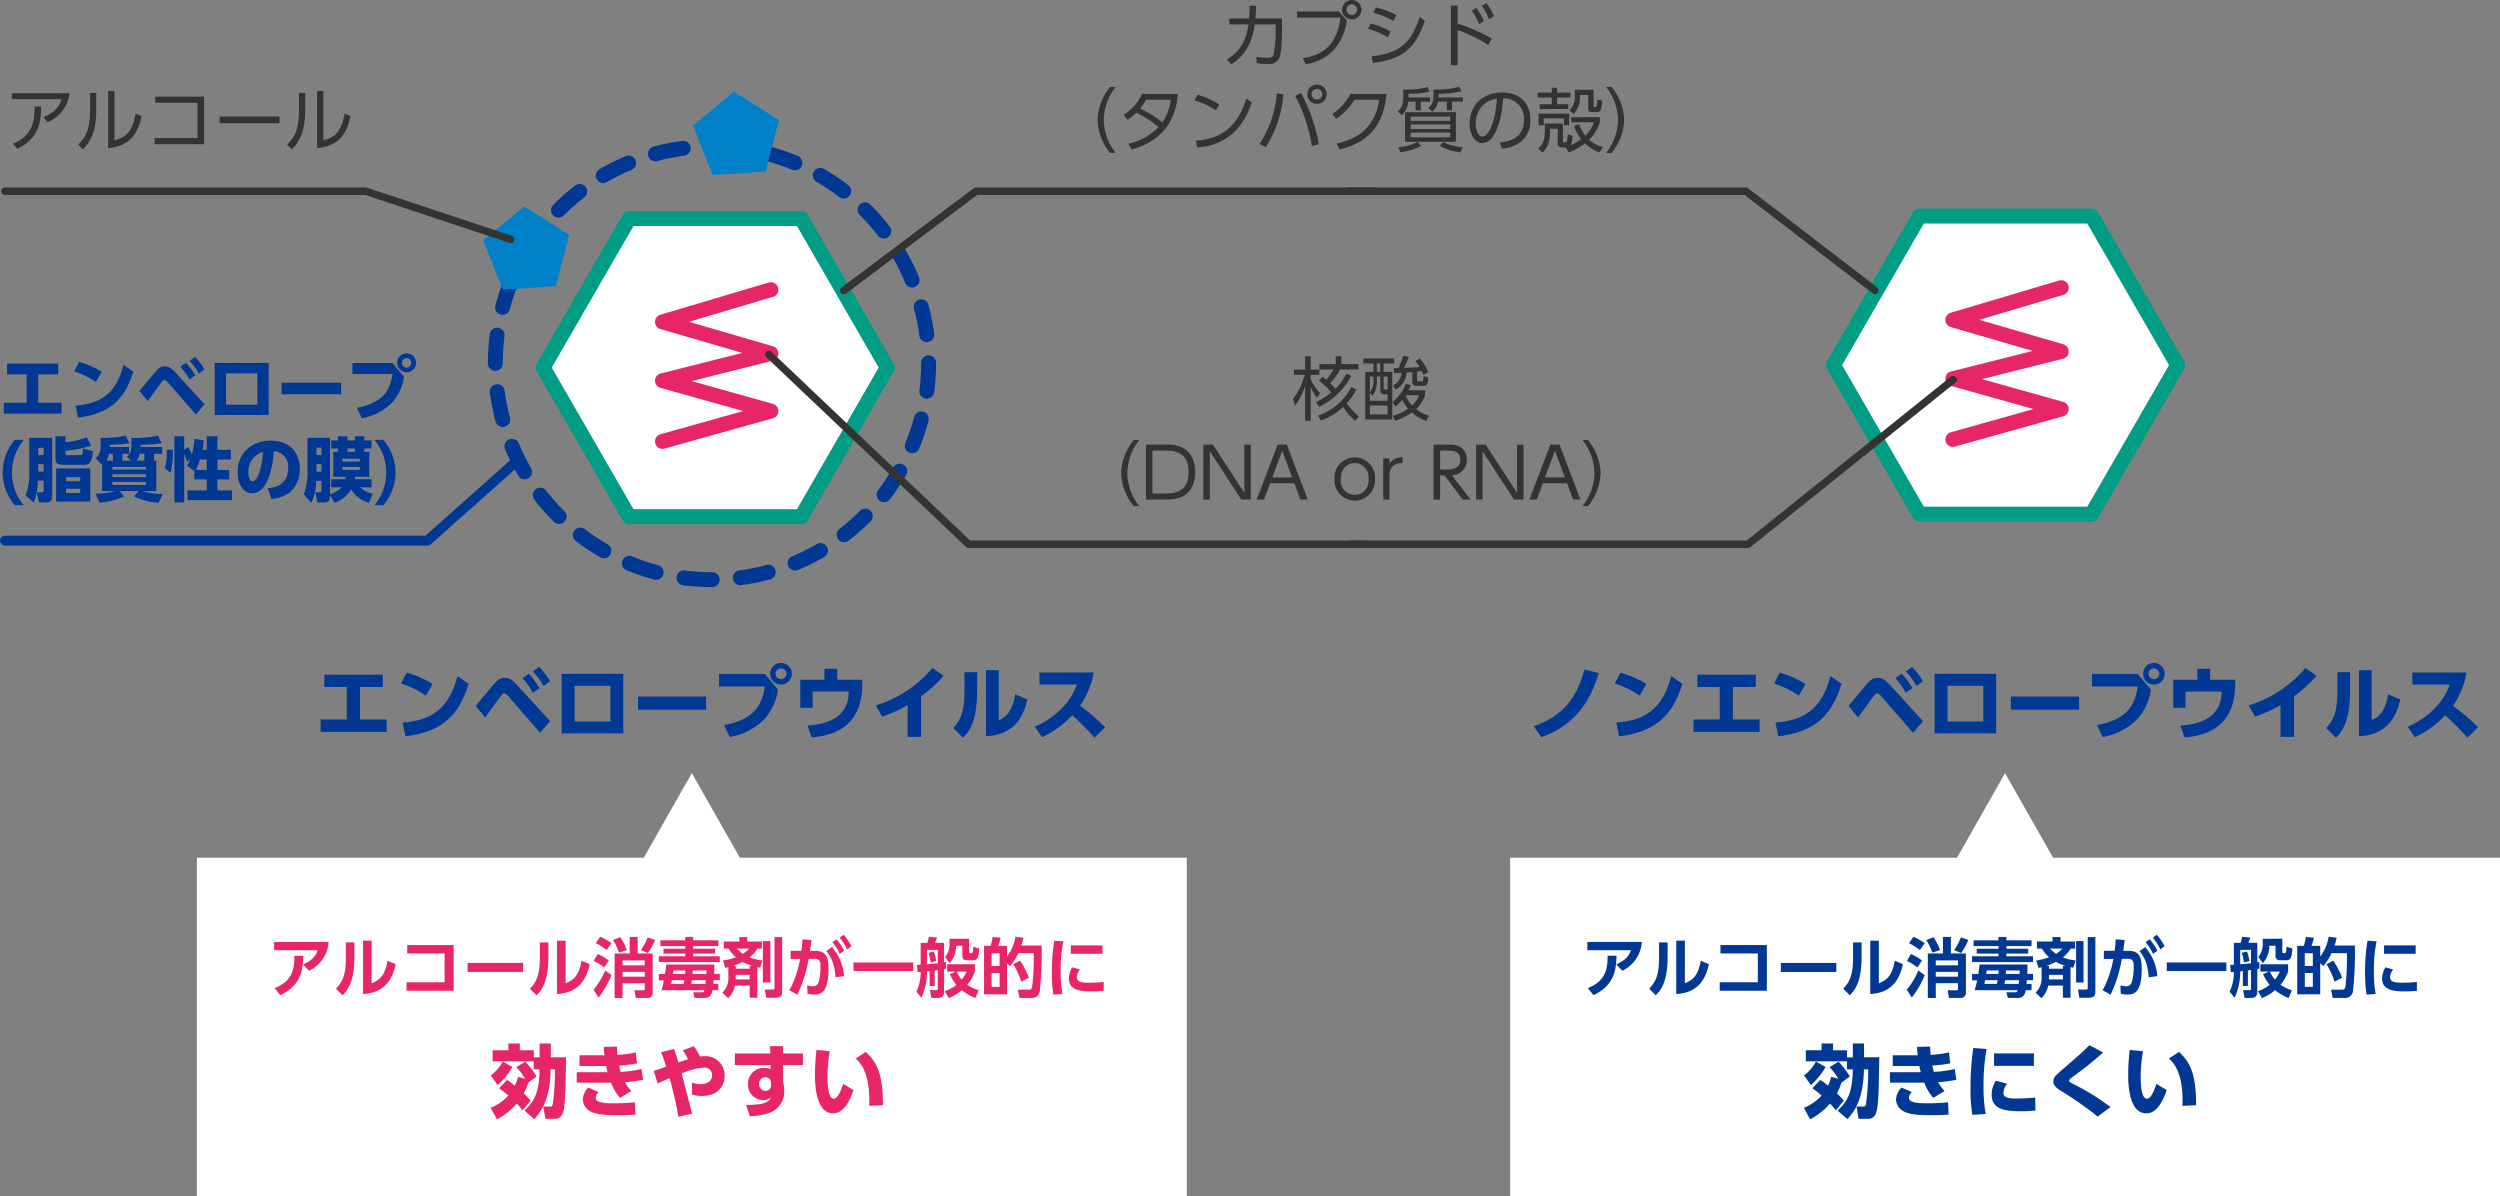
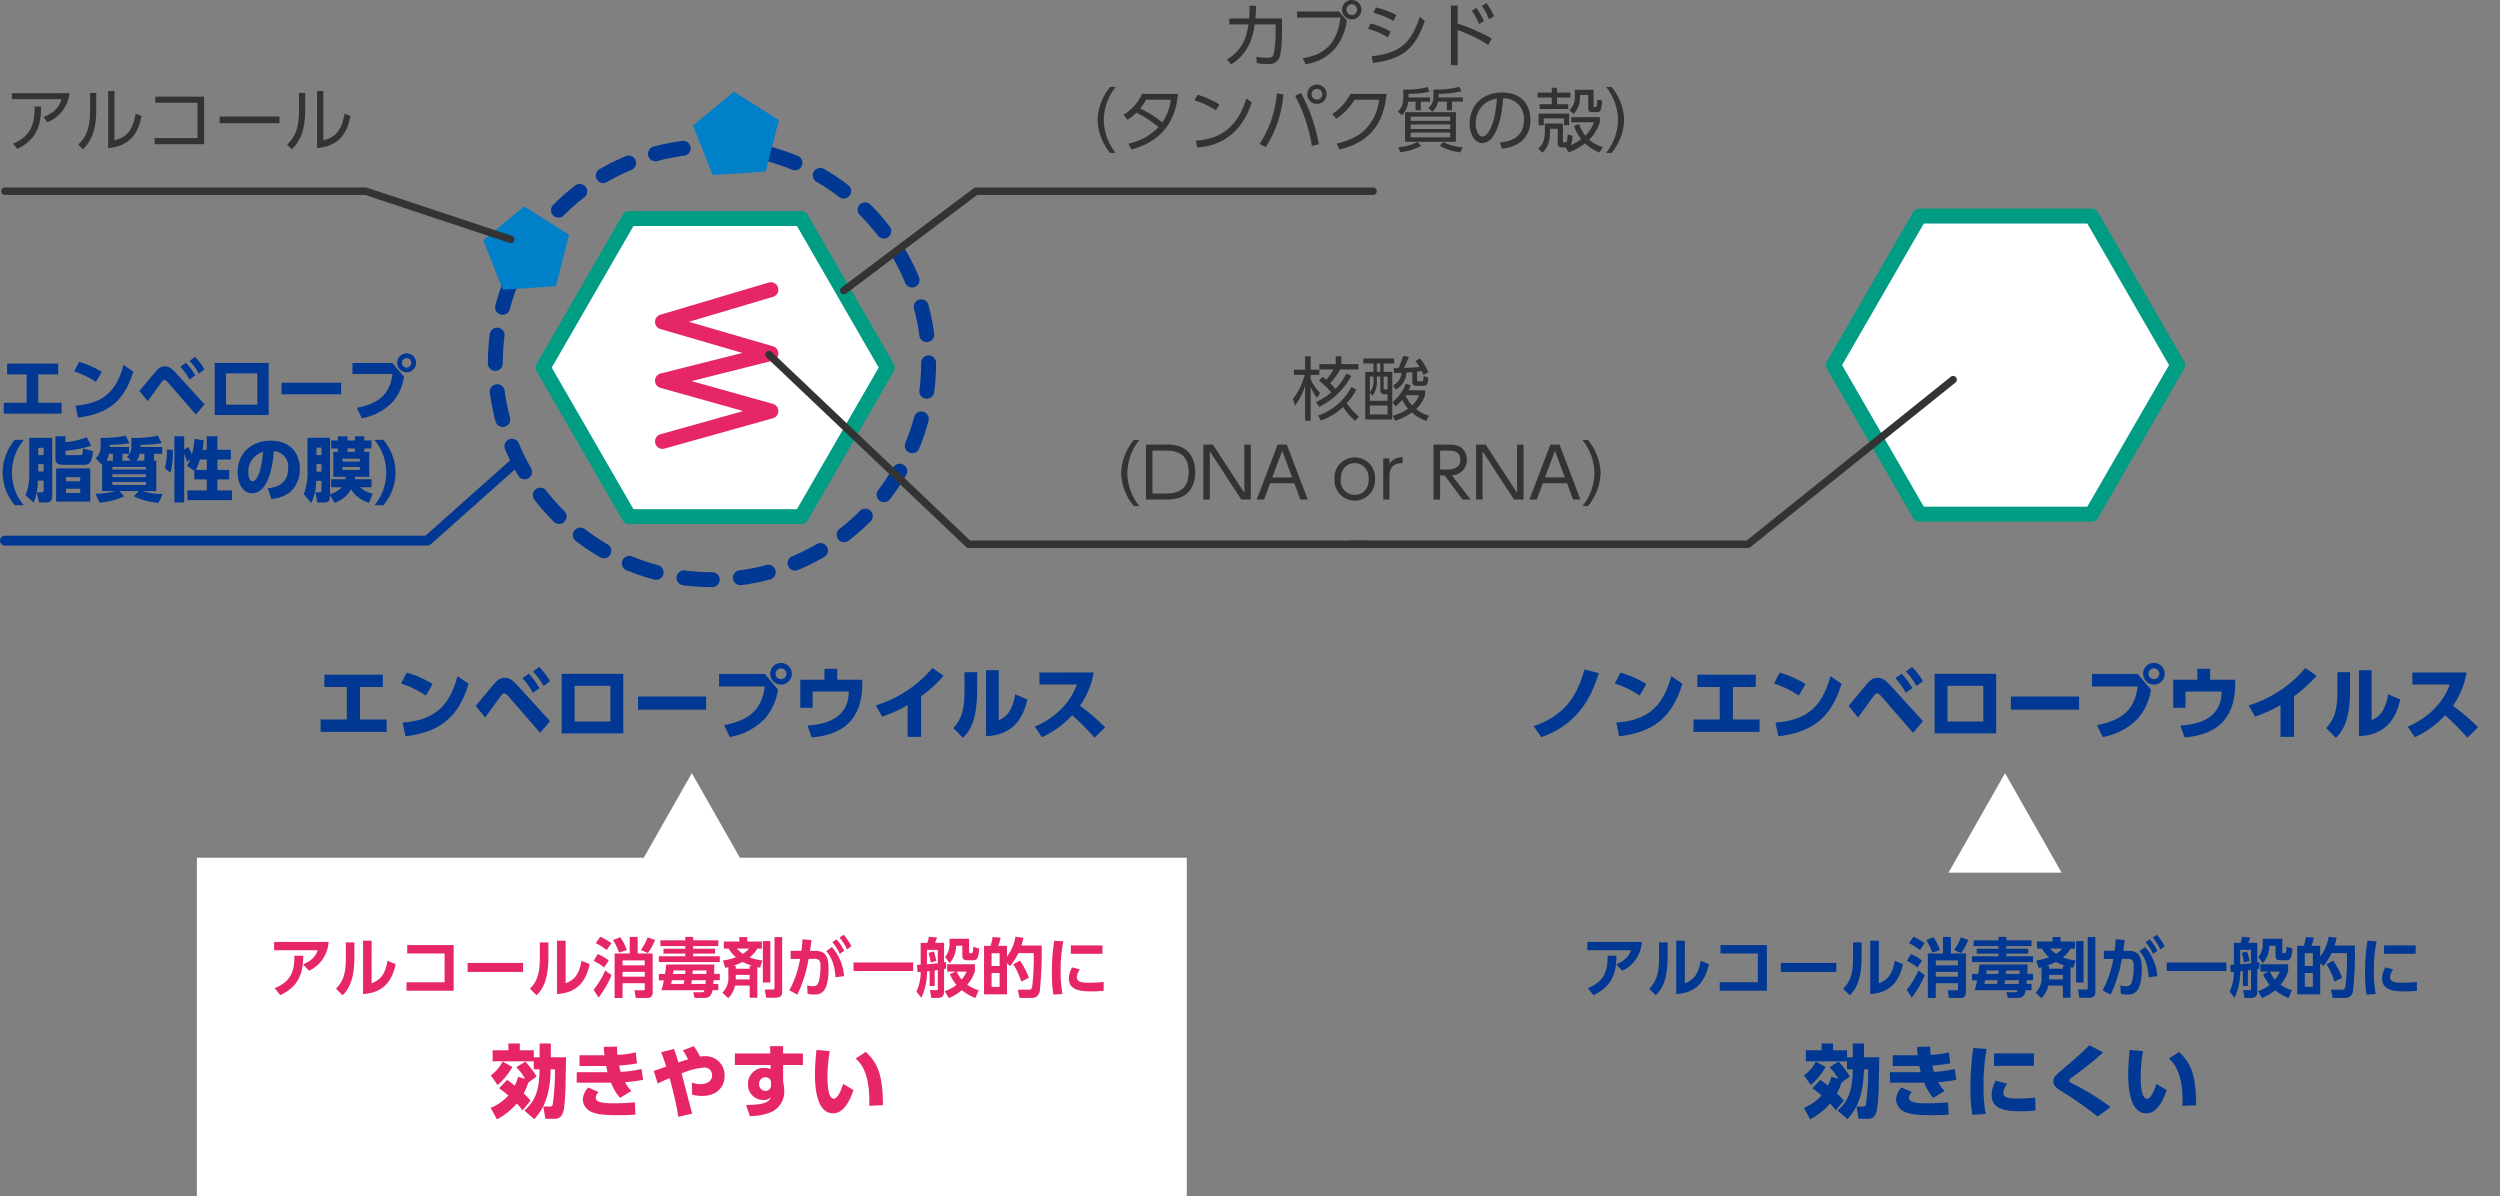
<svg xmlns="http://www.w3.org/2000/svg" width="502.581" height="240.432" viewBox="0 0 502.581 240.432">
  <rect x="0" y="0" width="502.581" height="240.432" fill="#808080" stroke="none" />
  <g transform="translate(748.581 -2091.568)">
    <path d="M9.264-9.328h4.592v-2.48H2.112v2.48h4.5V-2.8H1.344V-.3h13.28V-2.8H9.264ZM23.856-9.92a20.5,20.5,0,0,0-5.2-2.288L17.52-10.032A20.383,20.383,0,0,1,22.512-7.6ZM18.4.592C25.04-.24,28.96-2.944,31.1-9.968l-2.24-1.552c-1.84,7.04-5.664,8.9-11.04,9.36ZM41.92-11.1a14.16,14.16,0,0,1,2.1,2.944L45.344-9.1a14.572,14.572,0,0,0-2.16-2.88Zm2.112-1.328A13.043,13.043,0,0,1,46.16-9.52l1.312-.976a14.069,14.069,0,0,0-2.192-2.848ZM34.416-3.2c.432-.576,2.5-3.424,2.976-4.064.416-.576.576-.768.88-.768.208,0,.448.144.88.64l6.32,7.28,2-2.352L40.9-9.664c-1.168-1.264-1.744-1.5-2.544-1.5-.752,0-1.328.256-2.192,1.28-.528.608-3.056,3.68-3.648,4.352Zm15.392-8.768V0H62.192V-11.968ZM59.6-2.384H52.4V-9.568h7.2Zm5.552-5.024v2.64h13.7v-2.64ZM93.9-14.16a2.168,2.168,0,0,0-2.176,2.176A2.178,2.178,0,0,0,93.9-9.808a2.178,2.178,0,0,0,2.176-2.176A2.178,2.178,0,0,0,93.9-14.16Zm0,1.088a1.089,1.089,0,0,1,1.088,1.088A1.089,1.089,0,0,1,93.9-10.9a1.079,1.079,0,0,1-1.088-1.088A1.089,1.089,0,0,1,93.9-13.072Zm-12.448,1.12v2.528h9.2c-.48,3.04-1.5,6.528-8.192,7.76l1.152,2.4a12.886,12.886,0,0,0,7.024-3.68A11.359,11.359,0,0,0,93.3-8.8L90.64-11.952ZM105.2-10.784v-2.192h-2.56v2.192H97.776v5.648h2.48v-3.28h7.264c-.048,6.112-5.872,6.64-8.3,6.848l.848,2.384C104.848.4,110.24-1.52,110.24-10.032v-.752Zm16.864,3.328a28.527,28.527,0,0,0,4.528-4.112l-2.256-1.584a23.828,23.828,0,0,1-11.392,7.52l1.28,2.256a26.615,26.615,0,0,0,5.12-2.3V.7h2.72ZM133.328-12.3h-2.544V-8.5c0,3.6-.528,5.552-2.24,7.424L130.48.9c1.712-1.648,2.848-4.208,2.848-9.616Zm4.336-.4H135.12V.56c6.128-.24,7.632-4.544,8.3-7.376l-2.432-1.04c-.64,3.936-2.3,4.736-3.328,5.216Zm8.192.464v2.416h7.52a13.226,13.226,0,0,1-2.96,4.72,16.249,16.249,0,0,1-5.5,3.744l1.44,2.128a19.057,19.057,0,0,0,6.08-4.416,49.387,49.387,0,0,1,4.48,4.512l2.144-2.1A42.12,42.12,0,0,0,154-5.552a16.158,16.158,0,0,0,2.752-6.688Z" transform="translate(-685.473 2239)" fill="#003894" />
    <path d="M-26.1.5c3.276-1.988,4.312-4.956,4.76-8.022h4.2V-6.2a27.506,27.506,0,0,1-.35,4.564c-.126.434-.322.826-1.344.826a11.472,11.472,0,0,1-2.156-.224l.028,1.274a10.327,10.327,0,0,0,2.17.2,2.3,2.3,0,0,0,2.394-1.2c.532-1.33.546-5.236.546-5.614V-8.722H-21.2c.084-1.036.112-1.526.14-2.534l-1.33-.028a24.411,24.411,0,0,1-.084,2.562h-3.99v1.2H-22.6c-.42,2.73-1.232,5.166-4.34,7.056ZM-1.834-12.432A1.951,1.951,0,0,0-3.78-10.486,1.951,1.951,0,0,0-1.834-8.54,1.942,1.942,0,0,0,.112-10.486,1.942,1.942,0,0,0-1.834-12.432Zm0,.868A1.078,1.078,0,0,1-.756-10.486,1.078,1.078,0,0,1-1.834-9.408a1.088,1.088,0,0,1-1.078-1.078A1.078,1.078,0,0,1-1.834-11.564Zm-10.99,1.456V-8.89h8.708C-4.732-3.85-7.2-1.4-11.7-.728l.6,1.19a9.425,9.425,0,0,0,6.034-3.3,10.948,10.948,0,0,0,2.226-5.5L-4.4-10.108Zm19.936.7a16.587,16.587,0,0,0-4.1-1.526l-.5,1.064a17.274,17.274,0,0,1,4.06,1.652ZM5.964-6.1a15.183,15.183,0,0,0-4.032-1.61l-.49,1.092a15.549,15.549,0,0,1,3.99,1.694ZM2.436.238c5.838-.812,8.428-2.7,10.416-8.484L11.816-9.03C10.122-3.7,7.644-1.68,2.17-1.134ZM26.278-4.7a37.731,37.731,0,0,0-6.818-3v-3.6H18.1V.672H19.46V-6.4a31.48,31.48,0,0,1,6.16,3Zm-3.99-5.586a12.005,12.005,0,0,1,1.456,2.7l.98-.6a12.77,12.77,0,0,0-1.512-2.66Zm2.03-.966a11.712,11.712,0,0,1,1.456,2.7l.98-.6a11.633,11.633,0,0,0-1.512-2.66Z" transform="translate(-475 2104)" fill="#333" />
    <path d="M-49.294,1.316A10.917,10.917,0,0,1-51.688-5.32a10.936,10.936,0,0,1,2.394-6.636H-50.4A11,11,0,0,0-52.934-5.32,11,11,0,0,0-50.4,1.316Zm2.38-6.678a8.629,8.629,0,0,0,1.778-1.414,20.576,20.576,0,0,1,4.452,2.9A11.717,11.717,0,0,1-46.746-.546l.6,1.162c8.4-2.184,9.128-8.876,9.38-11.158H-44a9.254,9.254,0,0,1-3.738,4.2Zm8.708-4.018a10.167,10.167,0,0,1-1.708,4.55,21.508,21.508,0,0,0-4.452-2.786,11.292,11.292,0,0,0,1.2-1.764Zm9.758.952a17.569,17.569,0,0,0-4.382-1.96l-.63,1.12a16.708,16.708,0,0,1,4.312,2.016ZM-32.914.224c8.064-.532,10.3-7.07,10.976-9.058l-1.092-.812C-24-6.51-26.082-1.554-33.166-1.176Zm24.08-12.656a1.951,1.951,0,0,0-1.946,1.946A1.951,1.951,0,0,0-8.834-8.54a1.942,1.942,0,0,0,1.946-1.946A1.942,1.942,0,0,0-8.834-12.432Zm0,.868a1.078,1.078,0,0,1,1.078,1.078A1.078,1.078,0,0,1-8.834-9.408a1.088,1.088,0,0,1-1.078-1.078A1.078,1.078,0,0,1-8.834-11.564Zm-8.064.9A21.7,21.7,0,0,1-20.356-.5l1.232.658a23.271,23.271,0,0,0,3.556-10.626ZM-8.47-.434a32.916,32.916,0,0,0-3.57-10.3l-1.176.56A32.114,32.114,0,0,1-9.856-.1ZM-4.34.616C.574-.49,4.536-3.444,5.152-10.542h-7.28A10.488,10.488,0,0,1-5.754-6.51l.8.952A12.14,12.14,0,0,0-1.288-9.38h4.97C2.744-2.814-2.058-1.19-4.872-.574ZM19.1-6.874H8.876v5.95H19.1ZM17.962-3.5H10.01v-.91h7.952Zm0-1.638H10.01v-.854h7.952Zm0,3.318H10.01v-.952h7.952ZM9.576-10.584A16.208,16.208,0,0,0,13.762-11l-.35-.924a16.764,16.764,0,0,1-4.886.49v1.89A3.628,3.628,0,0,1,7.434-6.986l.812.728A4.477,4.477,0,0,0,9.52-9h1.47v1.736h1.064V-9H13.9v-.84H9.576ZM7.952,1.176a12,12,0,0,0,4.172-1.3L11.41-.91A9.716,9.716,0,0,1,7.5.154Zm7.924-1.3A10.715,10.715,0,0,0,19.992,1.2L20.468.182a10.591,10.591,0,0,1-3.92-1.064Zm-.252-10.458a18.6,18.6,0,0,0,4.564-.5L19.8-12a16.037,16.037,0,0,1-5.208.546v1.61a2.7,2.7,0,0,1-1.05,2.128L14.364-7a3.455,3.455,0,0,0,1.148-2h1.764v1.736h1.05V-9H20.5v-.84H15.624ZM28.35.434A7.274,7.274,0,0,0,32.214-.952,5.642,5.642,0,0,0,34.09-5.334c0-2.366-1.218-5.5-5.754-5.5-3.7,0-6.468,2.436-6.468,6.244,0,2.31,1.148,3.934,2.52,3.934A2.878,2.878,0,0,0,26.74-2.282c1.442-2.31,1.722-5.754,1.848-7.378a4,4,0,0,1,4.186,4.312c0,4-3.4,4.41-4.844,4.564ZM27.342-9.6c-.14,1.61-.364,4.452-1.54,6.468C25.438-2.52,25.018-2,24.43-2c-.994,0-1.344-1.61-1.344-2.562a5.046,5.046,0,0,1,1.946-4.144A5.281,5.281,0,0,1,27.342-9.6Zm15.5,5.5a9.618,9.618,0,0,0,1.442,2.646A11.174,11.174,0,0,1,42.2-.252a6.617,6.617,0,0,0,.378-1.862l-.98-.308c-.028.2-.112,1.2-.182,1.414-.042.126-.126.224-.434.224-.364,0-.364-.084-.364-.448v-3.36H36.988v1.456c0,1.96-.476,2.786-1.33,3.57l.826.826c1.134-1.092,1.554-2.128,1.554-4.8h1.54V-.826c0,.518,0,1.036.91,1.036h.672l.588,1.008a11.7,11.7,0,0,0,3.3-1.82,9.353,9.353,0,0,0,2.94,1.834L48.636.126a6.96,6.96,0,0,1-2.744-1.47,8.4,8.4,0,0,0,2.142-3.514V-5.88h-5.74v1.022h4.564a7.06,7.06,0,0,1-1.736,2.7,8.328,8.328,0,0,1-1.288-2.366Zm-7.112-.154h1.036V-5.614h4.074v1.358h1.036V-6.594H35.728Zm2.646-7.532v.966H35.532v.994h2.842v1.344H35.938v.966h5.754v-.966H39.438V-9.828h2.674v-.994H39.438v-.966Zm8.4.406H43.008v1.26A3.586,3.586,0,0,1,41.93-7.28l.84.77a4.887,4.887,0,0,0,1.288-3.472v-.35H45.71v2.674c0,.672.35.756.84.756h.924a.684.684,0,0,0,.784-.616,9.708,9.708,0,0,0,.266-1.694L47.53-9.38c0,.672-.084,1.456-.392,1.456-.35,0-.364-.028-.364-.266ZM50.4,1.316A11,11,0,0,0,52.934-5.32,11,11,0,0,0,50.4-11.956H49.294A10.936,10.936,0,0,1,51.688-5.32a10.917,10.917,0,0,1-2.394,6.636Z" transform="translate(-475 2121)" fill="#333" />
    <path d="M-33.782-10.7v1.2h9.968c-.308,1.106-.9,2.492-3.612,3.612l.812,1.008a6.987,6.987,0,0,0,4.4-5.824ZM-32.676.5C-28.14-1.68-27.93-5.306-27.9-8.022l-1.3-.014c.014,3.108-.476,5.838-4.326,7.49Zm15.862-11.242H-18.06v3.514c0,3.724-.826,5.32-2.38,6.874l.924.938c1.442-1.4,2.7-3.388,2.7-7.91Zm3.654-.392h-1.26V.336C-9.464-.1-8.316-3.3-7.7-6.1l-1.19-.5c-.756,4.312-2.548,4.858-4.27,5.39ZM-4.956-10v1.218h8.5v7.112H-5.082V-.448H4.872V-10Zm12.936,4v1.33H20.02v-1.33Zm17.206-4.746H23.94v3.514c0,3.724-.826,5.32-2.38,6.874l.924.938c1.442-1.4,2.7-3.388,2.7-7.91Zm3.654-.392H27.58V.336C32.536-.1,33.684-3.3,34.3-6.1l-1.19-.5c-.756,4.312-2.548,4.858-4.27,5.39Z" transform="translate(-712.415 2121)" fill="#333" />
    <path d="M3.388-11.256A10.421,10.421,0,0,0,.952-4.69,10.284,10.284,0,0,0,3.388,1.876H5.194A10.064,10.064,0,0,1,2.828-4.69a10.322,10.322,0,0,1,2.366-6.566Zm7.532-.406H6.3v7.21A11.024,11.024,0,0,1,5.558-.14L7.2,1.358a13.143,13.143,0,0,0,.84-4.424H9.2V-1.2c0,.35-.07.49-.406.49H7.8L8.274,1.33H9.6c1.19,0,1.316-.616,1.316-1.484ZM9.2-8.2H8.106V-9.66H9.2Zm0,3.3H8.106V-6.4H9.2Zm9.366-.63H11.7V1.148h6.86ZM16.548-2.94H13.692v-.826h2.856Zm0,2.366H13.692v-.868h2.856Zm1.33-11.2a16.543,16.543,0,0,1-4.3.98v-1.19H11.564V-7.49c0,.84.406,1.246,1.5,1.246h4.214c1.05,0,1.6-.308,1.834-2.744l-2-.532c-.056,1.12-.1,1.33-.63,1.33H14.056c-.35,0-.476-.1-.476-.364v-.518a23.876,23.876,0,0,0,5.166-1.008Zm7.168,4.69V-8.456h1.316V-9.828H22.484v-.448a23.163,23.163,0,0,0,3.962-.322l-.756-1.5a25.386,25.386,0,0,1-5.04.448v1.582a3.027,3.027,0,0,1-.994,2.492l1.288,1.358v5.25h2.7A14.58,14.58,0,0,1,19.6-.434l.854,1.806A15.826,15.826,0,0,0,25.41.1L24.43-.966h3.92L27.314.084A13.858,13.858,0,0,0,32.3,1.4l.84-1.792a11.768,11.768,0,0,1-3.99-.574h2.688V-7.084h-.462V-8.456H33.04V-9.828H28.672v-.434a28.335,28.335,0,0,0,4.242-.336l-.756-1.5a23.06,23.06,0,0,1-5.334.448v1.722a2.66,2.66,0,0,1-.9,2.1l.854.742Zm4.718,1.792H23.016v-.532h6.748Zm0,1.526H23.016V-4.34h6.748ZM21.84-7.084a3.966,3.966,0,0,0,.476-1.372h.8v1.372Zm6.062,0a4.2,4.2,0,0,0,.588-1.372h.952v1.372Zm1.862,4.9H23.016V-2.8h6.748ZM39.48-3.318h2.506v2.212H38.094V.854h8.96v-1.96H44.128V-3.318h2.366v-1.9H44.128V-7.308h2.7v-1.96h-2.7v-2.716H41.986v2.716h-.868a16.887,16.887,0,0,0,.266-1.89l-1.876-.322a15.358,15.358,0,0,1-.518,3.136,10.876,10.876,0,0,0-.728-1.484l-.812.546v-2.7H35.476v13.3H37.45V-8.456A12.55,12.55,0,0,1,38-6.874l.686-.532a8.368,8.368,0,0,1-.672,1.344l1.47,1.036Zm.294-1.9a10.154,10.154,0,0,0,.84-2.086h1.372v2.086ZM33.978-9.3a15.792,15.792,0,0,1-.42,3.752l1.148.882a16.533,16.533,0,0,0,.448-4.592Zm21,9.912A6.961,6.961,0,0,0,58.744-.77,6.119,6.119,0,0,0,60.7-5.46c0-3.038-1.848-5.642-5.922-5.642-3.458,0-6.594,2.24-6.594,6.37,0,1.9.854,4.2,2.926,4.2,3.808,0,4.3-7.574,4.34-8.442a3.055,3.055,0,0,1,2.9,3.416c0,3.066-2.254,3.878-4.1,4.018ZM53.312-8.848C52.934-4.69,52-2.94,51.212-2.94c-.728,0-.868-1.26-.868-1.736A4.1,4.1,0,0,1,53.312-8.848ZM75.348-.462A5.39,5.39,0,0,1,72.8-1.736h2.3v-1.61H71.75a3.409,3.409,0,0,0,.056-.49h2.842v-5h-.994v-.7H75.1v-1.61H73.654v-.826h-1.89v.826H70.28v-.826H68.334v.826H66.99v1.61h1.344v.7h-.91v5h2.464c0,.182,0,.28-.014.49H66.99v1.61h2.142A4.816,4.816,0,0,1,66.766-.35V-11.676H62.23v6.482a12.164,12.164,0,0,1-.742,4.858L63,1.428a10.851,10.851,0,0,0,.994-4.452h1.05v1.792c0,.476-.042.518-.49.518h-.742l.42,2.044h1.26c1.05,0,1.26-.364,1.274-1.5l.9,1.568a6.091,6.091,0,0,0,3.332-2.7,6.287,6.287,0,0,0,3.612,2.688Zm-2.59-7v.574H69.272v-.574ZM70.28-8.834v-.7h1.484v.7ZM72.758-5.81v.588H69.272V-5.81ZM65.044-9.7v1.5H64.05V-9.7Zm0,3.3v1.526H64.05V-6.4ZM75.7-11.256A10.322,10.322,0,0,1,78.064-4.69,10.294,10.294,0,0,1,75.7,1.876H77.5A10.363,10.363,0,0,0,79.94-4.69,10.421,10.421,0,0,0,77.5-11.256Z" transform="translate(-749 2191.256)" fill="#003894" />
    <path d="M8.106-8.162h4.018v-2.17H1.848v2.17H5.782V-2.45H1.176V-.266H12.8V-2.45H8.106ZM20.874-8.68a17.939,17.939,0,0,0-4.55-2l-.994,1.9A17.835,17.835,0,0,1,19.7-6.65ZM16.1.518c5.81-.728,9.24-3.094,11.116-9.24l-1.96-1.358C23.646-3.92,20.3-2.3,15.6-1.89ZM36.68-9.716A12.39,12.39,0,0,1,38.514-7.14l1.162-.826a12.75,12.75,0,0,0-1.89-2.52Zm1.848-1.162A11.413,11.413,0,0,1,40.39-8.33l1.148-.854a12.31,12.31,0,0,0-1.918-2.492ZM30.114-2.8c.378-.5,2.184-3,2.6-3.556.364-.5.5-.672.77-.672.182,0,.392.126.77.56L39.788-.1l1.75-2.058-5.754-6.3c-1.022-1.106-1.526-1.316-2.226-1.316-.658,0-1.162.224-1.918,1.12-.462.532-2.674,3.22-3.192,3.808Zm13.468-7.672V0H54.418V-10.472ZM52.15-2.086h-6.3V-8.372h6.3Zm4.858-4.4v2.31H68.992v-2.31ZM82.166-12.39a1.9,1.9,0,0,0-1.9,1.9,1.906,1.906,0,0,0,1.9,1.9,1.906,1.906,0,0,0,1.9-1.9A1.906,1.906,0,0,0,82.166-12.39Zm0,.952a.953.953,0,0,1,.952.952.953.953,0,0,1-.952.952.944.944,0,0,1-.952-.952A.953.953,0,0,1,82.166-11.438Zm-10.892.98v2.212h8.05c-.42,2.66-1.316,5.712-7.168,6.79l1.008,2.1a11.275,11.275,0,0,0,6.146-3.22A9.939,9.939,0,0,0,81.634-7.7L79.31-10.458Z" transform="translate(-749 2175)" fill="#003894" />
    <path d="M-2.94-8.344a10.265,10.265,0,0,1-2.2,3.08,13.322,13.322,0,0,0-1.036-1.12,16.122,16.122,0,0,0,2.03-2.772H-.5v-1.078H-3.92v-1.582H-5.054v1.582h-3.29v1.078h2.828A11.123,11.123,0,0,1-6.944-7.1a6.781,6.781,0,0,0-.77-.574l-.714.77A13.443,13.443,0,0,1-5.964-4.536,14.316,14.316,0,0,1-9.03-2.59l.644.952A15.034,15.034,0,0,0-1.918-7.854ZM-8.05,1.12A11.623,11.623,0,0,0-3.584-1.652,12.479,12.479,0,0,0-1.19,1.162L-.364.35A13.816,13.816,0,0,1-2.842-2.394,11.164,11.164,0,0,0-.924-5.124l-.98-.5A11.95,11.95,0,0,1-8.61.112ZM-8.2-4.424A9.575,9.575,0,0,1-10.094-7.2v-.868h1.75v-1.05h-1.75v-2.7h-1.12v2.7h-2.254v1.05h2.184a13.742,13.742,0,0,1-2.38,4.858l.434,1.33a13.229,13.229,0,0,0,2.016-3.99V1.162h1.12v-6.79A9.043,9.043,0,0,0-8.806-3.472ZM.5-11.368v1.008H2.548v1.68H.868V.9H6.314V-8.68H4.578v-1.68H6.692v-1.008ZM3.906-5a.775.775,0,0,0,.84.84h.616v1.3H1.806v-1.61l.5.63a4.582,4.582,0,0,0,.91-3.052v-.84h.686Zm0-3.682H3.22v-1.68h.686ZM2.548-6.86a3.583,3.583,0,0,1-.742,2.282v-3.15h.742ZM5.362-5.124H4.886c-.2,0-.308-.056-.308-.266V-7.728h.784Zm0,5.012H1.806V-1.9H5.362Zm5.936-8.6c.49-.07.644-.084.938-.14.168.336.224.476.35.784l.98-.574a12.1,12.1,0,0,0-1.68-2.73l-.938.5a10.9,10.9,0,0,1,.84,1.218c-1.386.126-2.926.182-3.15.2A22.328,22.328,0,0,0,9.66-11.7l-1.148-.182a18.8,18.8,0,0,1-.952,2.45c-.336.014-.406.014-.994.014l.126.98c.672-.014.882-.028,1.484-.042A3.1,3.1,0,0,1,6.454-5.95l.56.854A4.13,4.13,0,0,0,9.17-8.54c.63-.042.7-.042,1.162-.084v2.016a.734.734,0,0,0,.812.742h1.484c.742,0,.868-.658.924-1.666l-.938-.294c-.042,1.05-.2,1.05-.378,1.05H11.62a.291.291,0,0,1-.322-.308ZM9.576-4.97a8.976,8.976,0,0,0,.434-1.022l-.98-.294a8.9,8.9,0,0,1-2.688,3.71l.63.84A7.76,7.76,0,0,0,8.316-3.052,7.306,7.306,0,0,0,9.492-1.288,9.021,9.021,0,0,1,6.412.14l.5,1.022a12.384,12.384,0,0,0,3.332-1.68,8.438,8.438,0,0,0,2.9,1.694L13.692.14a7.612,7.612,0,0,1-2.6-1.344,6.583,6.583,0,0,0,1.806-2.772V-4.97Zm2.1.994a4.87,4.87,0,0,1-1.386,2.03,6.378,6.378,0,0,1-1.316-2.03Z" transform="translate(-475 2175)" fill="#333" />
    <path d="M-44.555,1.316A10.917,10.917,0,0,1-46.949-5.32a10.936,10.936,0,0,1,2.394-6.636h-1.106A11,11,0,0,0-48.195-5.32a11,11,0,0,0,2.534,6.636ZM-43.2,0h3.934a7.778,7.778,0,0,0,2.982-.42c2.59-1.008,2.982-3.64,2.982-5.1,0-1.036-.238-4.06-3.01-5.1a7.371,7.371,0,0,0-2.842-.42H-43.2Zm1.3-9.828h2.366c1.61,0,4.914,0,4.914,4.312S-37.891-1.2-39.6-1.2h-2.3Zm10.234-1.2V0h1.3V-9.688L-24.045,0h1.918V-11.032h-1.3v9.688l-6.314-9.688Zm18.284,7.77L-12.173,0h1.484l-4.2-11.032h-1.848L-20.937,0h1.484l1.2-3.262Zm-4.438-1.176,2-5.376,2,5.376ZM-5.3-4.116A4.068,4.068,0,0,0-1.225.224a4.074,4.074,0,0,0,4.06-4.34A4.072,4.072,0,0,0-1.239-8.47,4.069,4.069,0,0,0-5.3-4.116Zm1.26,0c0-2.422,1.624-3.192,2.814-3.192s2.8.784,2.8,3.192S-.035-.924-1.239-.924A2.84,2.84,0,0,1-4.039-4.116ZM5.747,0V-4.648c0-1.82.868-2.688,2.66-2.66V-8.47a2.867,2.867,0,0,0-2.66,1.316V-8.246H4.5V0Zm8.862-11.032V0h1.316V-4.844h.91L20.447,0h1.61L18.291-4.858A3.081,3.081,0,0,0,21.3-7.966a2.9,2.9,0,0,0-1.512-2.7,4.482,4.482,0,0,0-2.156-.364Zm2.8,1.2c.952,0,2.59,0,2.59,1.862s-1.918,1.946-2.6,1.946h-1.47V-9.828Zm5.754-1.2V0h1.3V-9.688L30.779,0H32.7V-11.032h-1.3v9.688l-6.314-9.688Zm18.284,7.77L42.651,0h1.484l-4.2-11.032H38.087L33.887,0h1.484l1.2-3.262ZM37.009-4.438l2-5.376,2,5.376Zm8.652,5.754A11,11,0,0,0,48.195-5.32a11,11,0,0,0-2.534-6.636H44.555A10.936,10.936,0,0,1,46.949-5.32a10.917,10.917,0,0,1-2.394,6.636Z" transform="translate(-475 2191.984)" fill="#333" />
    <path d="M2.752.768c8-2.88,10.224-8.816,11.568-12.88l-2.9-.72c-1.3,4.5-3.3,9.024-10.208,11.376ZM23.856-9.92a20.5,20.5,0,0,0-5.2-2.288L17.52-10.032A20.383,20.383,0,0,1,22.512-7.6ZM18.4.592C25.04-.24,28.96-2.944,31.1-9.968l-2.24-1.552c-1.84,7.04-5.664,8.9-11.04,9.36Zm22.864-9.92h4.592v-2.48H34.112v2.48h4.5V-2.8H33.344V-.3h13.28V-2.8h-5.36ZM55.856-9.92a20.5,20.5,0,0,0-5.2-2.288L49.52-10.032A20.383,20.383,0,0,1,54.512-7.6ZM50.4.592C57.04-.24,60.96-2.944,63.1-9.968l-2.24-1.552c-1.84,7.04-5.664,8.9-11.04,9.36ZM73.92-11.1a14.16,14.16,0,0,1,2.1,2.944L77.344-9.1a14.572,14.572,0,0,0-2.16-2.88Zm2.112-1.328A13.043,13.043,0,0,1,78.16-9.52l1.312-.976a14.069,14.069,0,0,0-2.192-2.848ZM66.416-3.2c.432-.576,2.5-3.424,2.976-4.064.416-.576.576-.768.88-.768.208,0,.448.144.88.64l6.32,7.28,2-2.352L72.9-9.664c-1.168-1.264-1.744-1.5-2.544-1.5-.752,0-1.328.256-2.192,1.28-.528.608-3.056,3.68-3.648,4.352Zm15.392-8.768V0H94.192V-11.968ZM91.6-2.384H84.4V-9.568h7.2Zm5.552-5.024v2.64h13.7v-2.64ZM125.9-14.16a2.168,2.168,0,0,0-2.176,2.176A2.178,2.178,0,0,0,125.9-9.808a2.178,2.178,0,0,0,2.176-2.176A2.178,2.178,0,0,0,125.9-14.16Zm0,1.088a1.089,1.089,0,0,1,1.088,1.088A1.089,1.089,0,0,1,125.9-10.9a1.079,1.079,0,0,1-1.088-1.088A1.089,1.089,0,0,1,125.9-13.072Zm-12.448,1.12v2.528h9.2c-.48,3.04-1.5,6.528-8.192,7.76l1.152,2.4a12.886,12.886,0,0,0,7.024-3.68A11.359,11.359,0,0,0,125.3-8.8l-2.656-3.152ZM137.2-10.784v-2.192h-2.56v2.192h-4.864v5.648h2.48v-3.28h7.264c-.048,6.112-5.872,6.64-8.3,6.848l.848,2.384C136.848.4,142.24-1.52,142.24-10.032v-.752Zm16.864,3.328a28.526,28.526,0,0,0,4.528-4.112l-2.256-1.584a23.828,23.828,0,0,1-11.392,7.52l1.28,2.256a26.615,26.615,0,0,0,5.12-2.3V.7h2.72ZM165.328-12.3h-2.544V-8.5c0,3.6-.528,5.552-2.24,7.424L162.48.9c1.712-1.648,2.848-4.208,2.848-9.616Zm4.336-.4H167.12V.56c6.128-.24,7.632-4.544,8.3-7.376l-2.432-1.04c-.64,3.936-2.3,4.736-3.328,5.216Zm8.192.464v2.416h7.52a13.226,13.226,0,0,1-2.96,4.72,16.249,16.249,0,0,1-5.5,3.744l1.44,2.128a19.057,19.057,0,0,0,6.08-4.416,49.387,49.387,0,0,1,4.48,4.512l2.144-2.1A42.12,42.12,0,0,0,186-5.552a16.158,16.158,0,0,0,2.752-6.688Z" transform="translate(-441.473 2239)" fill="#003894" />
-     <path d="M0,0H199V68H0Z" transform="translate(-445 2264)" fill="#fff" />
    <path d="M11.367,0,22.735,20H0Z" transform="translate(-356.867 2247)" fill="#fff" />
    <path d="M0,0H199V68H0Z" transform="translate(-709 2264)" fill="#fff" />
    <path d="M11.367,0,22.735,20H0Z" transform="translate(-620.867 2247)" fill="#fff" />
    <path d="M-83.473-10.075v1.664h8.762c-.338.988-.871,1.911-2.938,2.86l1.2,1.274a6.868,6.868,0,0,0,3.926-5.8Zm1.235,10.7c4.082-1.924,4.563-4.9,4.628-7.917L-79.4-7.306c.013,2.613-.364,5.1-3.978,6.526Zm14.9-10.608h-1.716v3.159c0,3.549-.767,4.862-1.976,6.162L-69.719.65c1.053-1.027,2.379-2.782,2.379-7.618Zm3.471-.338H-65.6V.4c4.862-.26,6.032-3.653,6.565-5.993l-1.638-.7c-.585,3.393-1.9,3.965-3.2,4.537Zm7.15.884v1.677h7.514v5.8h-7.657v1.7h9.477V-9.438ZM-44.577-5.85v1.807h11.154V-5.85ZM-28.34-9.984h-1.716v3.159c0,3.549-.767,4.862-1.976,6.162L-30.719.65c1.053-1.027,2.379-2.782,2.379-7.618Zm3.471-.338H-26.6V.4c4.862-.26,6.032-3.653,6.565-5.993l-1.638-.7c-.585,3.393-1.9,3.965-3.2,4.537Zm9.841,2.561V1.2h1.6V-1.781H-8.97v1.1c0,.286-.026.325-.273.325h-1.794l.26,1.547h2.262A1.011,1.011,0,0,0-7.371.091V-7.761h-3.016v-3.315h-1.6v3.315Zm6.058,1.4v.988h-4.459v-.988Zm0,2.3v.975h-4.459v-.975Zm-9.841-5.772a13.513,13.513,0,0,1,2.184,1.391l.975-1.378a13.072,13.072,0,0,0-2.262-1.3Zm-.416,3.575a9.932,9.932,0,0,1,2.106,1.326l.923-1.417a9.724,9.724,0,0,0-2.236-1.287Zm2.3,1.924A15.5,15.5,0,0,1-19.253-.468l1,1.586a19.173,19.173,0,0,0,2.613-4.524Zm1.586-6.123A12.6,12.6,0,0,1-14.118-7.93l1.547-.507a10.8,10.8,0,0,0-1.313-2.587Zm6.955-.533A10.373,10.373,0,0,1-9.75-8.45l1.4.611A10.3,10.3,0,0,0-6.89-10.478ZM4.966-3.653c.026-.533.039-.871.052-1.872H-4.641c-.078.741-.117,1.131-.247,1.885H-6.136v1.287h1.014A20.033,20.033,0,0,1-5.6-.364H3.029c-.1.377-.286.416-.533.416H.767l.286,1.131H3.029c1.326,0,1.508-.975,1.612-1.547H5.824V-1.625H4.81c.026-.156.065-.663.078-.754H6.123V-3.653ZM.637-3.64c.026-.26.039-.494.052-.7H3.445c-.013.3-.013.429-.039.7Zm-3.926,0c.039-.273.052-.364.091-.7H-.78c-.013.234-.052.559-.065.7ZM.39-1.625c.039-.26.091-.546.117-.754H3.315c-.013.195-.065.585-.078.754Zm-4.043,0c.039-.247.1-.546.143-.754H-1c-.052.338-.091.546-.143.754ZM-5.824-10.4v1.157H-.819V-8.7H-5.2v.975H-.819v.533H-6.136v1.17H6.123v-1.17H.767v-.533H5.161V-8.7H.767v-.546H5.824V-10.4H.767v-.676H-.819v.676ZM12.129-1.3V1.144h1.534V-5.005c.273.065.416.091.559.117l.455-1.469a10.161,10.161,0,0,1-2.561-.611,6.549,6.549,0,0,0,1.573-1.768h.884v-1.417H11.648v-.9h-1.6v.9H6.929v1.417H7.9A6.959,6.959,0,0,0,9.36-6.994a13.083,13.083,0,0,1-2.6.663l.468,1.482c.325-.065.416-.091.611-.143v1.82a4.068,4.068,0,0,1-1.2,3.3l1.17,1.105A4.942,4.942,0,0,0,9.178-1.3Zm-2.8-1.248v-.9h2.8v.9Zm0-2.132v-.585H8.827a14.53,14.53,0,0,0,1.885-.793,10.923,10.923,0,0,0,1.937.793h-.52v.585Zm2.691-4.056a5.745,5.745,0,0,1-1.261,1.053A7.787,7.787,0,0,1,9.542-8.736Zm5.1,7.826c0,.351-.039.4-.429.4H15.158l.273,1.651h1.924c1.3,0,1.3-.767,1.3-1.287V-11.05H17.121Zm-2.34-1h1.5v-8.333h-1.5ZM21.71.533a27.051,27.051,0,0,0,2.262-7.2l1.157-.013c1.222-.013,1.235.767,1.235,1.677a11.925,11.925,0,0,1-.312,2.782c-.195.741-.572,1.066-1.222,1.066a5.653,5.653,0,0,1-1.144-.169L23.764.351a6.488,6.488,0,0,0,1.417.156c1.313,0,2.8-.481,2.8-5.213,0-2.73-.806-3.575-2.678-3.575h-1.04c.117-.819.208-1.56.286-2.171L22.75-10.6c-.078,1.183-.13,1.651-.221,2.314H20.358v1.638l1.911-.013A20.678,20.678,0,0,1,20.111-.351Zm7.046-10.556A10.079,10.079,0,0,1,30.251-7.67l.871-.624a11.236,11.236,0,0,0-1.547-2.314ZM31.109-3.2a9.99,9.99,0,0,0-2.444-5.837l-1.157.819c.442.494,1.664,1.846,1.872,5.252Zm-.91-7.735A10.4,10.4,0,0,1,31.707-8.58l.871-.624a11.543,11.543,0,0,0-1.56-2.314Zm2.808,6.708H44.993V-5.941H33.007ZM58.175-.351a8.366,8.366,0,0,1-2.3-1.105,9.211,9.211,0,0,0,1.534-2.652V-5.577H51.831v1.469h1.716l-1.17.507A8.4,8.4,0,0,0,53.69-1.443,7.628,7.628,0,0,1,51.35-.182l.806,1.391A9.56,9.56,0,0,0,54.782-.364,10.574,10.574,0,0,0,57.5,1.2ZM49.322-4.342c.182-.026.234-.026.624-.091V-.689c0,.3-.065.312-.325.312H48.36l.286,1.56h1.326c.884,0,1.235-.455,1.235-1.274V-4.628l.416-.078V-6.032c-.1.026-.234.039-.416.078V-9.893h-1.82c.208-.52.234-.572.416-1.066L48.152-11.1a8.094,8.094,0,0,1-.312,1.209H46.5V-5.5c-.169.013-.221.013-.741.039L45.877-4c.442-.026.494-.026.624-.039a8.925,8.925,0,0,1-.858,3.952l1,1.235a12.176,12.176,0,0,0,1.131-5.3c.078-.013.442-.052.533-.065v3h1.014ZM47.775-8.476h2.171v2.691c-.91.1-1.872.182-2.171.208Zm7.969,4.368A8.034,8.034,0,0,1,54.756-2.5a6.478,6.478,0,0,1-1-1.612Zm-3.445-6.6v.832a4.072,4.072,0,0,1-.884,2.834l.91,1.235a5.214,5.214,0,0,0,1.3-3.5h1.248v1.9c0,.845.377,1.014.975,1.014h1.183c.858,0,1.118-.494,1.235-2.353L57.083-9.1c-.013.247-.052.819-.078.975-.039.208-.156.312-.286.312h-.234c-.182,0-.247-.143-.247-.325v-2.574ZM49.66-6.24a15.094,15.094,0,0,0-.52-1.9l-1.053.247a13.94,13.94,0,0,1,.442,1.937Zm15.886-4.875a8.653,8.653,0,0,1-1.69,3.978V-9.282H62.1a8.751,8.751,0,0,0,.468-1.651l-1.6-.13a9.517,9.517,0,0,1-.416,1.781H59.241V.455h4.615V-5.8l.611.585a10.832,10.832,0,0,0,1.664-2.6h3.094A50.688,50.688,0,0,1,68.939-1.2c-.117.689-.338.728-.806.728H66.04l.325,1.651h2.249A1.59,1.59,0,0,0,70.46-.325a72.459,72.459,0,0,0,.364-9.022H66.742a15.505,15.505,0,0,0,.416-1.573ZM62.374-5.239H60.762V-7.8h1.612Zm0,4.2H60.762V-3.822h1.612Zm5.889-1.846a16.208,16.208,0,0,0-1.794-3.432l-1.352.728a14.862,14.862,0,0,1,1.625,3.5Zm5.1-7.436a36.39,36.39,0,0,0-.481,6.383A25.252,25.252,0,0,0,73.19.52L75.01.39a23.429,23.429,0,0,1-.364-4.615,27.329,27.329,0,0,1,.546-5.967Zm3.328.949v1.69h6.357v-1.69Zm.286,4.407A4.3,4.3,0,0,0,76.3-2.717C76.3-.429,78.468-.13,80.86-.13a22.81,22.81,0,0,0,2.431-.117V-2.028a30.05,30.05,0,0,1-3.055.156C79-1.872,77.9-2,77.9-2.964a2.743,2.743,0,0,1,.624-1.573ZM-31.184,25.552c1.744-1.92,3.2-4.432,3.312-10.016h.864a50.294,50.294,0,0,1-.464,7.1.514.514,0,0,1-.576.384H-29.36l.416,2.464h1.888c1.68,0,1.872-1.536,2.048-4.08.08-1.024.112-2.064.128-3.088,0-.32.064-3.584.1-5.2h-3.072V10.336H-30.1V13.12h-1.168V11.712H-34.08V10.336h-2.3v1.376h-3.168v2.224h8.272v1.6H-30.1c-.1,4.3-.832,6.288-3.056,8.3Zm-3.248-8.512a10.62,10.62,0,0,1-.656,1.776,18.763,18.763,0,0,0-1.552-1.152l-1.6,1.68A21.534,21.534,0,0,1-36.384,20.8a9.7,9.7,0,0,1-3.552,2.48l1.248,2.32a13.969,13.969,0,0,0,4-3.184,13.008,13.008,0,0,1,1.168,1.376l1.6-1.952A11.8,11.8,0,0,0-33.3,20.384a12.715,12.715,0,0,0,.912-2.16l1.68-1.248A16.586,16.586,0,0,0-32.976,14l-1.808,1.1a11.926,11.926,0,0,1,1.76,2.336Zm-3.1-3.056a7.9,7.9,0,0,1-2.384,2.768l1.376,1.952a13.894,13.894,0,0,0,2.96-3.648Zm27.92,1.488a23.243,23.243,0,0,1-4.192.576c-.128-.432-.192-.7-.32-1.28a26.657,26.657,0,0,0,3.6-.432l-.256-2.208a19.115,19.115,0,0,1-3.68.5c-.064-.928-.08-1.152-.1-1.664l-2.64.064c.048.7.048.928.128,1.68H-22.08v2.16h5.344c.1.464.176.8.3,1.248H-22.64v2.1h6.9a9.764,9.764,0,0,0,1.808,3.056l2.272-1.376a8.53,8.53,0,0,1-1.28-1.776,27.617,27.617,0,0,0,3.648-.48ZM-20.32,19.2a3.694,3.694,0,0,0-1.1,2.432,2.853,2.853,0,0,0,1.76,2.464c.9.4,1.968.656,5.216.656,2.112,0,2.832-.048,3.6-.112l-.112-2.464c-.912.08-2.3.192-4.288.192-2.272,0-3.584-.24-3.584-1.136a1.89,1.89,0,0,1,.576-1.136Zm14.432-7.952a53.5,53.5,0,0,0-.56,8,29.886,29.886,0,0,0,.384,5.44l2.672-.176A30.028,30.028,0,0,1-3.824,18.8,38.558,38.558,0,0,1-3.2,11.44Zm4.176,1.088v2.5H6.3v-2.5Zm.368,5.488a5.313,5.313,0,0,0-.848,2.816c0,2.848,2.48,3.328,5.872,3.328a22.075,22.075,0,0,0,2.928-.16L6.56,21.216c-1.376.16-3.312.192-3.808.192C1.344,21.408.16,21.28.16,20.24a3.372,3.372,0,0,1,.768-1.808Zm23.04,5.3a46.54,46.54,0,0,0-7.6-4.7c-.512-.272-.7-.368-.7-.624,0-.24.272-.448.8-.832a63.915,63.915,0,0,0,6.032-4.832l-2.784-1.44c-1.488,1.488-1.888,1.84-5.536,4.992-1.152.992-1.712,1.472-1.712,2.3,0,.592.3,1.088,1.5,1.856a68.064,68.064,0,0,1,7.424,5.2Zm3.856-11.488c-.112,1.088-.3,3.12-.3,4.944,0,2.88.416,7.808,3.664,7.808,2,0,3.264-2.256,4.08-4.672l-2.064-1.248c-.432,1.3-1.1,2.976-1.888,2.976-1.216,0-1.28-3.136-1.28-4.5a31.9,31.9,0,0,1,.464-5.056Zm13.36,11.12c0-6.608-1.344-8.72-3.44-10.72l-2.048,1.344c2.72,2.24,2.832,6.912,2.736,9.5Z" transform="translate(-346 2291)" fill="#003894" />
    <path d="M-83.473-10.075v1.664h8.762c-.338.988-.871,1.911-2.938,2.86l1.2,1.274a6.868,6.868,0,0,0,3.926-5.8Zm1.235,10.7c4.082-1.924,4.563-4.9,4.628-7.917L-79.4-7.306c.013,2.613-.364,5.1-3.978,6.526Zm14.9-10.608h-1.716v3.159c0,3.549-.767,4.862-1.976,6.162L-69.719.65c1.053-1.027,2.379-2.782,2.379-7.618Zm3.471-.338H-65.6V.4c4.862-.26,6.032-3.653,6.565-5.993l-1.638-.7c-.585,3.393-1.9,3.965-3.2,4.537Zm7.15.884v1.677h7.514v5.8h-7.657v1.7h9.477V-9.438ZM-44.577-5.85v1.807h11.154V-5.85ZM-28.34-9.984h-1.716v3.159c0,3.549-.767,4.862-1.976,6.162L-30.719.65c1.053-1.027,2.379-2.782,2.379-7.618Zm3.471-.338H-26.6V.4c4.862-.26,6.032-3.653,6.565-5.993l-1.638-.7c-.585,3.393-1.9,3.965-3.2,4.537Zm9.841,2.561V1.2h1.6V-1.781H-8.97v1.1c0,.286-.026.325-.273.325h-1.794l.26,1.547h2.262A1.011,1.011,0,0,0-7.371.091V-7.761h-3.016v-3.315h-1.6v3.315Zm6.058,1.4v.988h-4.459v-.988Zm0,2.3v.975h-4.459v-.975Zm-9.841-5.772a13.513,13.513,0,0,1,2.184,1.391l.975-1.378a13.072,13.072,0,0,0-2.262-1.3Zm-.416,3.575a9.932,9.932,0,0,1,2.106,1.326l.923-1.417a9.724,9.724,0,0,0-2.236-1.287Zm2.3,1.924A15.5,15.5,0,0,1-19.253-.468l1,1.586a19.173,19.173,0,0,0,2.613-4.524Zm1.586-6.123A12.6,12.6,0,0,1-14.118-7.93l1.547-.507a10.8,10.8,0,0,0-1.313-2.587Zm6.955-.533A10.373,10.373,0,0,1-9.75-8.45l1.4.611A10.3,10.3,0,0,0-6.89-10.478ZM4.966-3.653c.026-.533.039-.871.052-1.872H-4.641c-.078.741-.117,1.131-.247,1.885H-6.136v1.287h1.014A20.033,20.033,0,0,1-5.6-.364H3.029c-.1.377-.286.416-.533.416H.767l.286,1.131H3.029c1.326,0,1.508-.975,1.612-1.547H5.824V-1.625H4.81c.026-.156.065-.663.078-.754H6.123V-3.653ZM.637-3.64c.026-.26.039-.494.052-.7H3.445c-.013.3-.013.429-.039.7Zm-3.926,0c.039-.273.052-.364.091-.7H-.78c-.013.234-.052.559-.065.7ZM.39-1.625c.039-.26.091-.546.117-.754H3.315c-.013.195-.065.585-.078.754Zm-4.043,0c.039-.247.1-.546.143-.754H-1c-.052.338-.091.546-.143.754ZM-5.824-10.4v1.157H-.819V-8.7H-5.2v.975H-.819v.533H-6.136v1.17H6.123v-1.17H.767v-.533H5.161V-8.7H.767v-.546H5.824V-10.4H.767v-.676H-.819v.676ZM12.129-1.3V1.144h1.534V-5.005c.273.065.416.091.559.117l.455-1.469a10.161,10.161,0,0,1-2.561-.611,6.549,6.549,0,0,0,1.573-1.768h.884v-1.417H11.648v-.9h-1.6v.9H6.929v1.417H7.9A6.959,6.959,0,0,0,9.36-6.994a13.083,13.083,0,0,1-2.6.663l.468,1.482c.325-.065.416-.091.611-.143v1.82a4.068,4.068,0,0,1-1.2,3.3l1.17,1.105A4.942,4.942,0,0,0,9.178-1.3Zm-2.8-1.248v-.9h2.8v.9Zm0-2.132v-.585H8.827a14.53,14.53,0,0,0,1.885-.793,10.923,10.923,0,0,0,1.937.793h-.52v.585Zm2.691-4.056a5.745,5.745,0,0,1-1.261,1.053A7.787,7.787,0,0,1,9.542-8.736Zm5.1,7.826c0,.351-.039.4-.429.4H15.158l.273,1.651h1.924c1.3,0,1.3-.767,1.3-1.287V-11.05H17.121Zm-2.34-1h1.5v-8.333h-1.5ZM21.71.533a27.051,27.051,0,0,0,2.262-7.2l1.157-.013c1.222-.013,1.235.767,1.235,1.677a11.925,11.925,0,0,1-.312,2.782c-.195.741-.572,1.066-1.222,1.066a5.653,5.653,0,0,1-1.144-.169L23.764.351a6.488,6.488,0,0,0,1.417.156c1.313,0,2.8-.481,2.8-5.213,0-2.73-.806-3.575-2.678-3.575h-1.04c.117-.819.208-1.56.286-2.171L22.75-10.6c-.078,1.183-.13,1.651-.221,2.314H20.358v1.638l1.911-.013A20.678,20.678,0,0,1,20.111-.351Zm7.046-10.556A10.079,10.079,0,0,1,30.251-7.67l.871-.624a11.236,11.236,0,0,0-1.547-2.314ZM31.109-3.2a9.99,9.99,0,0,0-2.444-5.837l-1.157.819c.442.494,1.664,1.846,1.872,5.252Zm-.91-7.735A10.4,10.4,0,0,1,31.707-8.58l.871-.624a11.543,11.543,0,0,0-1.56-2.314Zm2.808,6.708H44.993V-5.941H33.007ZM58.175-.351a8.366,8.366,0,0,1-2.3-1.105,9.211,9.211,0,0,0,1.534-2.652V-5.577H51.831v1.469h1.716l-1.17.507A8.4,8.4,0,0,0,53.69-1.443,7.628,7.628,0,0,1,51.35-.182l.806,1.391A9.56,9.56,0,0,0,54.782-.364,10.574,10.574,0,0,0,57.5,1.2ZM49.322-4.342c.182-.026.234-.026.624-.091V-.689c0,.3-.065.312-.325.312H48.36l.286,1.56h1.326c.884,0,1.235-.455,1.235-1.274V-4.628l.416-.078V-6.032c-.1.026-.234.039-.416.078V-9.893h-1.82c.208-.52.234-.572.416-1.066L48.152-11.1a8.094,8.094,0,0,1-.312,1.209H46.5V-5.5c-.169.013-.221.013-.741.039L45.877-4c.442-.026.494-.026.624-.039a8.925,8.925,0,0,1-.858,3.952l1,1.235a12.176,12.176,0,0,0,1.131-5.3c.078-.013.442-.052.533-.065v3h1.014ZM47.775-8.476h2.171v2.691c-.91.1-1.872.182-2.171.208Zm7.969,4.368A8.034,8.034,0,0,1,54.756-2.5a6.478,6.478,0,0,1-1-1.612Zm-3.445-6.6v.832a4.072,4.072,0,0,1-.884,2.834l.91,1.235a5.214,5.214,0,0,0,1.3-3.5h1.248v1.9c0,.845.377,1.014.975,1.014h1.183c.858,0,1.118-.494,1.235-2.353L57.083-9.1c-.013.247-.052.819-.078.975-.039.208-.156.312-.286.312h-.234c-.182,0-.247-.143-.247-.325v-2.574ZM49.66-6.24a15.094,15.094,0,0,0-.52-1.9l-1.053.247a13.94,13.94,0,0,1,.442,1.937Zm15.886-4.875a8.653,8.653,0,0,1-1.69,3.978V-9.282H62.1a8.751,8.751,0,0,0,.468-1.651l-1.6-.13a9.517,9.517,0,0,1-.416,1.781H59.241V.455h4.615V-5.8l.611.585a10.832,10.832,0,0,0,1.664-2.6h3.094A50.688,50.688,0,0,1,68.939-1.2c-.117.689-.338.728-.806.728H66.04l.325,1.651h2.249A1.59,1.59,0,0,0,70.46-.325a72.459,72.459,0,0,0,.364-9.022H66.742a15.505,15.505,0,0,0,.416-1.573ZM62.374-5.239H60.762V-7.8h1.612Zm0,4.2H60.762V-3.822h1.612Zm5.889-1.846a16.208,16.208,0,0,0-1.794-3.432l-1.352.728a14.862,14.862,0,0,1,1.625,3.5Zm5.1-7.436a36.39,36.39,0,0,0-.481,6.383A25.252,25.252,0,0,0,73.19.52L75.01.39a23.429,23.429,0,0,1-.364-4.615,27.329,27.329,0,0,1,.546-5.967Zm3.328.949v1.69h6.357v-1.69Zm.286,4.407A4.3,4.3,0,0,0,76.3-2.717C76.3-.429,78.468-.13,80.86-.13a22.81,22.81,0,0,0,2.431-.117V-2.028a30.05,30.05,0,0,1-3.055.156C79-1.872,77.9-2,77.9-2.964a2.743,2.743,0,0,1,.624-1.573ZM-31.184,25.552c1.744-1.92,3.2-4.432,3.312-10.016h.864a50.294,50.294,0,0,1-.464,7.1.514.514,0,0,1-.576.384H-29.36l.416,2.464h1.888c1.68,0,1.872-1.536,2.048-4.08.08-1.024.112-2.064.128-3.088,0-.32.064-3.584.1-5.2h-3.072V10.336H-30.1V13.12h-1.168V11.712H-34.08V10.336h-2.3v1.376h-3.168v2.224h8.272v1.6H-30.1c-.1,4.3-.832,6.288-3.056,8.3Zm-3.248-8.512a10.62,10.62,0,0,1-.656,1.776,18.763,18.763,0,0,0-1.552-1.152l-1.6,1.68A21.534,21.534,0,0,1-36.384,20.8a9.7,9.7,0,0,1-3.552,2.48l1.248,2.32a13.969,13.969,0,0,0,4-3.184,13.008,13.008,0,0,1,1.168,1.376l1.6-1.952A11.8,11.8,0,0,0-33.3,20.384a12.715,12.715,0,0,0,.912-2.16l1.68-1.248A16.586,16.586,0,0,0-32.976,14l-1.808,1.1a11.926,11.926,0,0,1,1.76,2.336Zm-3.1-3.056a7.9,7.9,0,0,1-2.384,2.768l1.376,1.952a13.894,13.894,0,0,0,2.96-3.648Zm27.92,1.488a23.243,23.243,0,0,1-4.192.576c-.128-.432-.192-.7-.32-1.28a26.657,26.657,0,0,0,3.6-.432l-.256-2.208a19.115,19.115,0,0,1-3.68.5c-.064-.928-.08-1.152-.1-1.664l-2.64.064c.048.7.048.928.128,1.68H-22.08v2.16h5.344c.1.464.176.8.3,1.248H-22.64v2.1h6.9a9.764,9.764,0,0,0,1.808,3.056l2.272-1.376a8.53,8.53,0,0,1-1.28-1.776,27.617,27.617,0,0,0,3.648-.48ZM-20.32,19.2a3.694,3.694,0,0,0-1.1,2.432,2.853,2.853,0,0,0,1.76,2.464c.9.4,1.968.656,5.216.656,2.112,0,2.832-.048,3.6-.112l-.112-2.464c-.912.08-2.3.192-4.288.192-2.272,0-3.584-.24-3.584-1.136a1.89,1.89,0,0,1,.576-1.136ZM.56,24.448c-.32-1.152-1.76-6.8-2.128-8.08A13.956,13.956,0,0,1,2.96,15.184a1.491,1.491,0,0,1,1.616,1.552c0,1.248-1.12,1.776-2.368,1.776a5.272,5.272,0,0,1-1.68-.3l.032,2.4a7.016,7.016,0,0,0,2,.272c3.008,0,4.528-1.84,4.528-4.048A3.825,3.825,0,0,0,3.056,12.9a7.872,7.872,0,0,0-.912.064A15.223,15.223,0,0,0,.9,10.88l-2.192.832A15.281,15.281,0,0,1-.256,13.52c-.528.16-1.76.56-1.952.624-.448-1.52-.5-1.68-.864-2.7L-5.68,12.1a25.572,25.572,0,0,1,1.024,2.9c-.352.112-2.1.736-2.5.864l.8,2.544c.656-.336,1.12-.576,2.384-1.1a68.268,68.268,0,0,1,1.76,7.776Zm18.288-12.1V10.88H16.224l.048,1.472H9.152v2.32H16.32l.016.832a2.8,2.8,0,0,0-1.2-.24A3.154,3.154,0,0,0,11.792,18.5a3.058,3.058,0,0,0,3.056,3.2,1.911,1.911,0,0,0,1.52-.544c-.208.576-.592,1.568-4.976,1.536l.784,2.256a11.791,11.791,0,0,0,4.256-.8,4.5,4.5,0,0,0,2.64-4.352,9.326,9.326,0,0,0-.224-1.824v-3.3h3.984v-2.32ZM16.416,18.7a1.075,1.075,0,0,1-1.136,1.168,1.279,1.279,0,0,1-1.248-1.392A1.248,1.248,0,0,1,15.3,17.136a1.045,1.045,0,0,1,1.12,1.056Zm9.136-7.072c-.112,1.088-.3,3.12-.3,4.944,0,2.88.416,7.808,3.664,7.808,2,0,3.264-2.256,4.08-4.672l-2.064-1.248c-.432,1.3-1.1,2.976-1.888,2.976-1.216,0-1.28-3.136-1.28-4.5a31.9,31.9,0,0,1,.464-5.056Zm13.36,11.12c0-6.608-1.344-8.72-3.44-10.72l-2.048,1.344c2.72,2.24,2.832,6.912,2.736,9.5Z" transform="translate(-610 2291)" fill="#e62667" />
    <path d="M59.7,20.062H25.1L7.8,50.026,25.1,79.99H59.7L77,50.026Z" transform="translate(-647.201 2115.438)" fill="#fff" />
    <path d="M25.1,18.562H59.7a1.5,1.5,0,0,1,1.3.75L78.3,49.276a1.5,1.5,0,0,1,0,1.5L61,80.74a1.5,1.5,0,0,1-1.3.75H25.1a1.5,1.5,0,0,1-1.3-.75L6.5,50.776a1.5,1.5,0,0,1,0-1.5L23.8,19.312A1.5,1.5,0,0,1,25.1,18.562Zm33.733,3H25.967L9.534,50.026,25.967,78.49H58.834L75.268,50.026Z" transform="translate(-647.201 2115.438)" fill="#019c84" />
    <path d="M26.385,62.776a1.5,1.5,0,0,1-.4-2.945l16.632-4.657L25.981,50.517a1.5,1.5,0,0,1,.039-2.9l16.429-4.13-16.483-4.8a1.5,1.5,0,0,1-.008-2.878l21.791-6.475a1.5,1.5,0,0,1,.854,2.876L31.7,37.23l16.9,4.925a1.5,1.5,0,0,1-.054,2.895l-16.315,4.1L48.581,53.73a1.5,1.5,0,0,1,0,2.889L26.79,62.72A1.5,1.5,0,0,1,26.385,62.776Z" transform="translate(-641.785 2119.03)" fill="#e62667" />
    <path d="M44.183,6.195a45.638,45.638,0,0,1,5.878.38,1.5,1.5,0,1,1-.388,2.975,42.628,42.628,0,0,0-5.49-.355h-.1a1.5,1.5,0,0,1,0-3h.1ZM38.4,6.576a1.5,1.5,0,0,1,.2,2.987,41.993,41.993,0,0,0-5.391,1.079,1.5,1.5,0,0,1-.781-2.9A45.007,45.007,0,0,1,38.2,6.589,1.514,1.514,0,0,1,38.4,6.576ZM55.453,7.667a1.5,1.5,0,0,1,.388.051,44.883,44.883,0,0,1,5.58,1.893,1.5,1.5,0,1,1-1.149,2.771,41.872,41.872,0,0,0-5.206-1.766,1.5,1.5,0,0,1,.386-2.95ZM27.425,9.535A1.5,1.5,0,0,1,28,12.42a42.037,42.037,0,0,0-4.924,2.446,1.5,1.5,0,1,1-1.508-2.594,45.044,45.044,0,0,1,5.277-2.621A1.5,1.5,0,0,1,27.425,9.535Zm38.529,2.483a1.493,1.493,0,0,1,.75.2A45.285,45.285,0,0,1,71.6,15.5a1.5,1.5,0,0,1-1.827,2.379,42.274,42.274,0,0,0-4.57-3.058,1.5,1.5,0,0,1,.752-2.8ZM17.6,15.247a1.5,1.5,0,0,1,.917,2.688,42.445,42.445,0,0,0-4.126,3.636,1.5,1.5,0,1,1-2.126-2.117,45.454,45.454,0,0,1,4.419-3.894A1.494,1.494,0,0,1,17.6,15.247Zm57.369,3.694a1.5,1.5,0,0,1,1.06.439,45.454,45.454,0,0,1,3.887,4.426,1.5,1.5,0,0,1-2.378,1.829A42.444,42.444,0,0,0,73.907,21.5a1.5,1.5,0,0,1,1.06-2.561ZM9.58,23.3a1.5,1.5,0,0,1,1.19,2.412,42.27,42.27,0,0,0-3.05,4.576,1.5,1.5,0,0,1-2.6-1.5,45.285,45.285,0,0,1,3.268-4.9A1.5,1.5,0,0,1,9.58,23.3Zm72.314,4.652a1.5,1.5,0,0,1,1.3.749A45.043,45.043,0,0,1,85.8,33.981a1.5,1.5,0,1,1-2.771,1.15A42.032,42.032,0,0,0,80.6,30.2a1.5,1.5,0,0,1,1.3-2.252Zm-77.986,5.2a1.5,1.5,0,0,1,1.386,2.072A41.869,41.869,0,0,0,3.537,40.43a1.5,1.5,0,1,1-2.9-.769A44.877,44.877,0,0,1,2.52,34.077,1.5,1.5,0,0,1,3.908,33.149Zm82.345,5.3A1.5,1.5,0,0,1,87.7,39.56a45.011,45.011,0,0,1,1.146,5.779,1.5,1.5,0,0,1-2.975.389,42,42,0,0,0-1.07-5.393,1.5,1.5,0,0,1,1.45-1.888ZM.99,44.134a1.5,1.5,0,0,1,1.49,1.691,42.638,42.638,0,0,0-.346,5.418v.073a1.5,1.5,0,1,1-3,.005v-.078a45.644,45.644,0,0,1,.37-5.8A1.5,1.5,0,0,1,.99,44.134Zm86.741,5.584a1.5,1.5,0,0,1,1.5,1.5v.026a45.643,45.643,0,0,1-.377,5.852,1.5,1.5,0,1,1-2.975-.386,42.632,42.632,0,0,0,.352-5.466v-.024A1.5,1.5,0,0,1,87.731,49.718ZM1.013,55.5A1.5,1.5,0,0,1,2.5,56.8,42,42,0,0,0,3.574,62.2a1.5,1.5,0,0,1-2.9.779A45.006,45.006,0,0,1-.476,57.2a1.5,1.5,0,0,1,1.489-1.7Zm85.251,5.488a1.5,1.5,0,0,1,1.45,1.887,44.883,44.883,0,0,1-1.89,5.581,1.5,1.5,0,0,1-2.772-1.147A41.87,41.87,0,0,0,84.815,62.1,1.5,1.5,0,0,1,86.264,60.989Zm-82.3,5.487a1.5,1.5,0,0,1,1.385.924,42.031,42.031,0,0,0,2.443,4.925A1.5,1.5,0,1,1,5.2,73.831,45.041,45.041,0,0,1,2.58,68.553a1.5,1.5,0,0,1,1.384-2.077Zm77.957,5.015a1.5,1.5,0,0,1,1.3,2.25,45.285,45.285,0,0,1-3.273,4.9,1.5,1.5,0,0,1-2.38-1.826,42.27,42.27,0,0,0,3.056-4.572A1.5,1.5,0,0,1,81.921,71.491ZM9.67,76.305a1.5,1.5,0,0,1,1.189.584,42.443,42.443,0,0,0,3.634,4.128,1.5,1.5,0,1,1-2.118,2.124,45.454,45.454,0,0,1-3.892-4.421A1.5,1.5,0,0,1,9.67,76.305ZM75,80.51a1.5,1.5,0,0,1,1.062,2.56,45.456,45.456,0,0,1-4.424,3.889,1.5,1.5,0,0,1-1.83-2.377,42.443,42.443,0,0,0,4.131-3.632A1.5,1.5,0,0,1,75,80.51ZM17.72,84.331a1.493,1.493,0,0,1,.911.309,42.274,42.274,0,0,0,4.574,3.053,1.5,1.5,0,1,1-1.5,2.6,45.286,45.286,0,0,1-4.9-3.27,1.5,1.5,0,0,1,.913-2.691Zm48.274,3.111a1.5,1.5,0,0,1,.754,2.8,45.043,45.043,0,0,1-5.28,2.615,1.5,1.5,0,0,1-1.152-2.77,42.031,42.031,0,0,0,4.927-2.44A1.493,1.493,0,0,1,65.994,87.442ZM27.566,90.008a1.5,1.5,0,0,1,.572.114,41.871,41.871,0,0,0,5.208,1.76,1.5,1.5,0,1,1-.771,2.9,44.879,44.879,0,0,1-5.582-1.886,1.5,1.5,0,0,1,.573-2.887ZM55.5,91.8a1.5,1.5,0,0,1,.388,2.949,45.008,45.008,0,0,1-5.779,1.15,1.5,1.5,0,1,1-.391-2.974,42,42,0,0,0,5.392-1.073A1.5,1.5,0,0,1,55.5,91.8ZM38.547,92.929a1.515,1.515,0,0,1,.194.013,42.636,42.636,0,0,0,5.442.349h.05a1.5,1.5,0,0,1,0,3h-.051a45.646,45.646,0,0,1-5.827-.373,1.5,1.5,0,0,1,.19-2.988Z" transform="translate(-649.633 2113.305)" fill="#003894" />
    <path d="M41,0,32.783,6.823l3.95,9.923,10.658-.69,2.636-10.35Z" transform="translate(-642.042 2110)" fill="#0080c8" />
    <path d="M40.961-.617,50.6,5.477,47.786,16.531,36.4,17.268l-4.219-10.6Zm8.493,6.551L41.04.617,33.382,6.976l3.682,9.248L47,15.58Z" transform="translate(-642.042 2110)" fill="rgba(0,0,0,0)" />
    <path d="M10.853,10.578,2.635,17.4l3.95,9.923,10.658-.69,2.636-10.35Z" transform="translate(-654.071 2122.477)" fill="#0080c8" />
    <path d="M10.813,9.961l9.642,6.094L17.639,27.109l-11.383.737-4.219-10.6Zm8.493,6.551-8.413-5.318L3.234,17.553,6.916,26.8l9.933-.643Z" transform="translate(-654.071 2122.477)" fill="rgba(0,0,0,0)" />
    <path d="M59.7,20.062H25.1L7.8,50.026,25.1,79.99H59.7L77,50.026Z" transform="translate(-387.801 2114.938)" fill="#fff" />
    <path d="M25.1,18.562H59.7a1.5,1.5,0,0,1,1.3.75L78.3,49.276a1.5,1.5,0,0,1,0,1.5L61,80.74a1.5,1.5,0,0,1-1.3.75H25.1a1.5,1.5,0,0,1-1.3-.75L6.5,50.776a1.5,1.5,0,0,1,0-1.5L23.8,19.312A1.5,1.5,0,0,1,25.1,18.562Zm33.733,3H25.967L9.534,50.026,25.967,78.49H58.834L75.268,50.026Z" transform="translate(-387.801 2114.938)" fill="#019c84" />
-     <path d="M26.385,62.776a1.5,1.5,0,0,1-.4-2.945l16.632-4.657L25.981,50.517a1.5,1.5,0,0,1,.039-2.9l16.429-4.13-16.483-4.8a1.5,1.5,0,0,1-.008-2.878l21.791-6.475a1.5,1.5,0,0,1,.854,2.876L31.7,37.23l16.9,4.925a1.5,1.5,0,0,1-.054,2.895l-16.315,4.1L48.581,53.73a1.5,1.5,0,0,1,0,2.889L26.79,62.72A1.5,1.5,0,0,1,26.385,62.776Z" transform="translate(-382.385 2118.63)" fill="#e62667" />
    <path d="M14662.107,10031.092a.75.75,0,0,1-.452-1.35l26.575-19.984a.75.75,0,0,1,.451-.15h79.832a.75.75,0,0,1,0,1.5h-79.581l-26.375,19.834A.749.749,0,0,1,14662.107,10031.092Z" transform="translate(-15241.06 -7880.357)" fill="#333" />
-     <path d="M14770.391,10031.062a.748.748,0,0,1-.456-.155l-25.766-19.8h-79.577a.75.75,0,0,1,0-1.5h79.832a.751.751,0,0,1,.457.155l25.968,19.954a.75.75,0,0,1-.458,1.345Z" transform="translate(-15142.046 -7880.357)" fill="#333" />
    <path d="M14647.443,10044.2a.75.75,0,0,1-.47-1.335l41.238-33.095a.754.754,0,0,1,.47-.165h79.832a.75.75,0,0,1,0,1.5h-79.568l-41.032,32.93A.747.747,0,0,1,14647.443,10044.2Z" transform="translate(14291.504 12211.342) rotate(180)" fill="#333" />
    <path d="M14766.874,10049.247a.749.749,0,0,1-.517-.206l-39.94-37.934h-79.532a.75.75,0,0,1,0-1.5h79.832a.753.753,0,0,1,.517.206l40.157,38.14a.75.75,0,0,1-.517,1.294Z" transform="translate(14172.874 12211.342) rotate(180)" fill="#333" />
    <path d="M14773.594,10020.79a.739.739,0,0,1-.236-.038l-29.055-9.645h-72.377a.75.75,0,0,1,0-1.5h72.5a.748.748,0,0,1,.236.038l29.17,9.683a.75.75,0,0,1-.236,1.462Z" transform="translate(-15419.507 -7880.357)" fill="#333" />
    <path d="M14744.424,10011.357h-84.913a1,1,0,0,1,0-2h84.532l17.568-15.631a1,1,0,1,1,1.33,1.494l-17.853,15.884A1,1,0,0,1,14744.424,10011.357Z" transform="translate(-15407.092 -7810.102)" fill="#003894" />
  </g>
</svg>